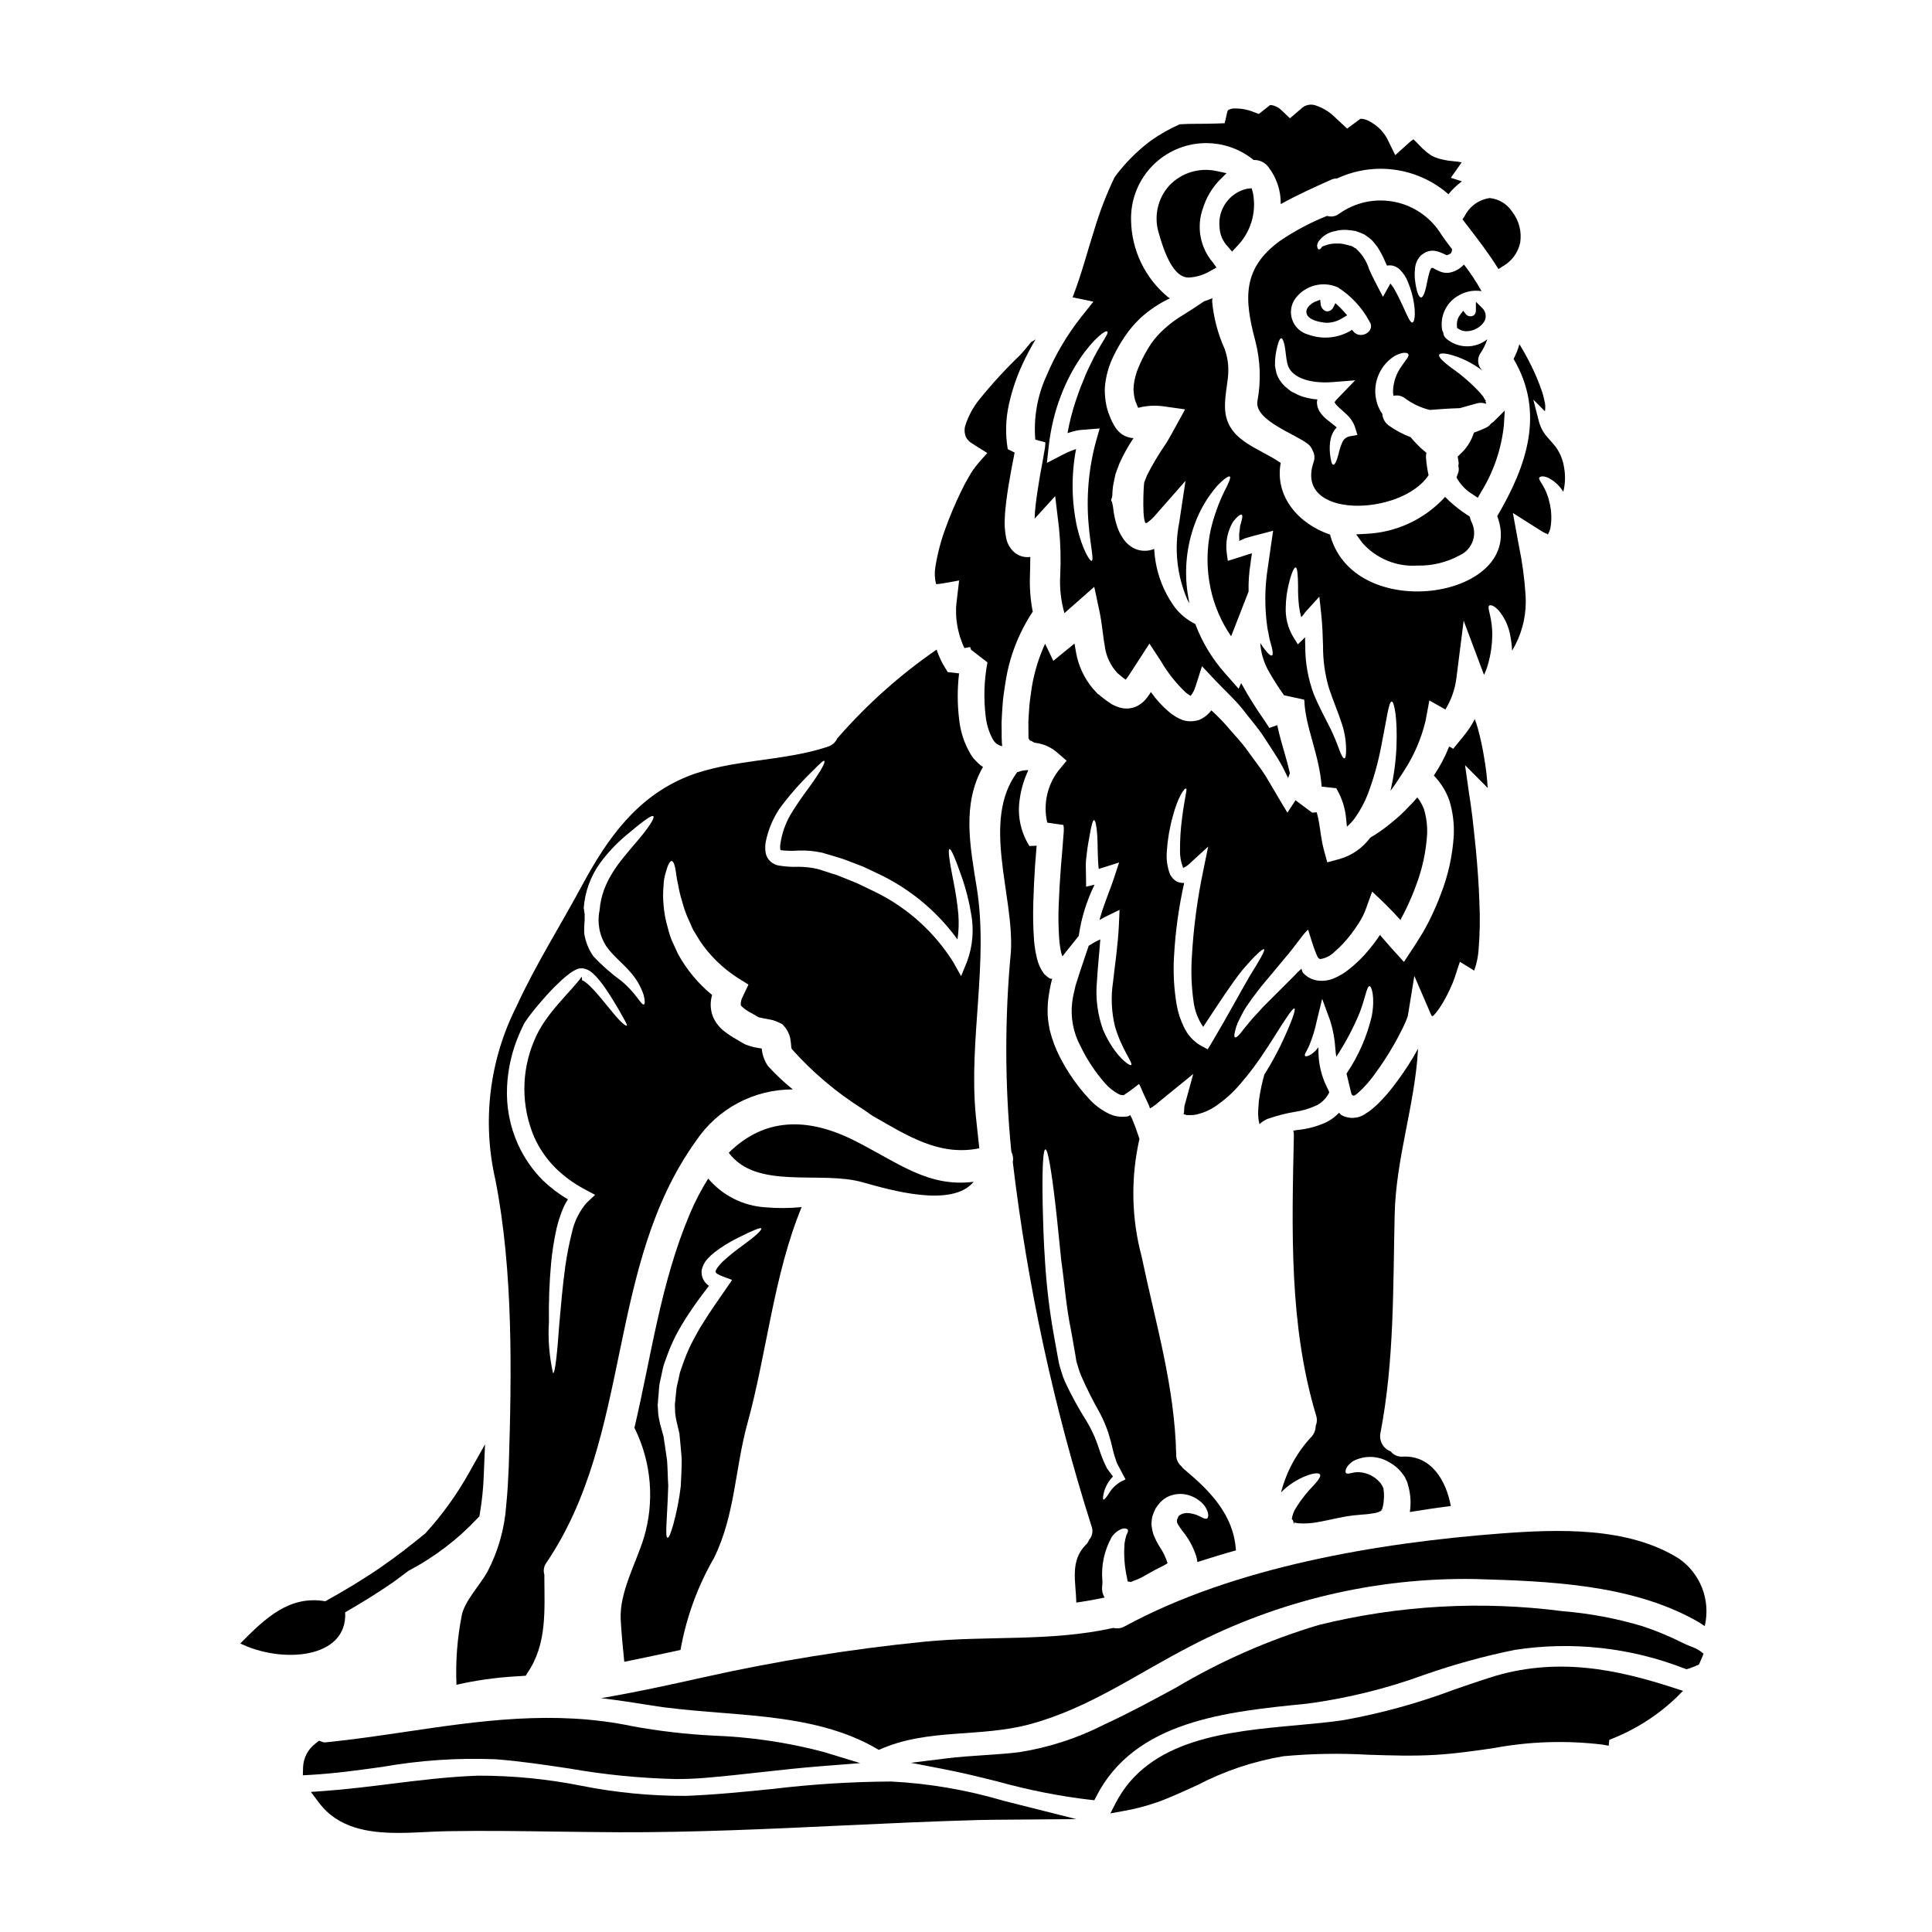
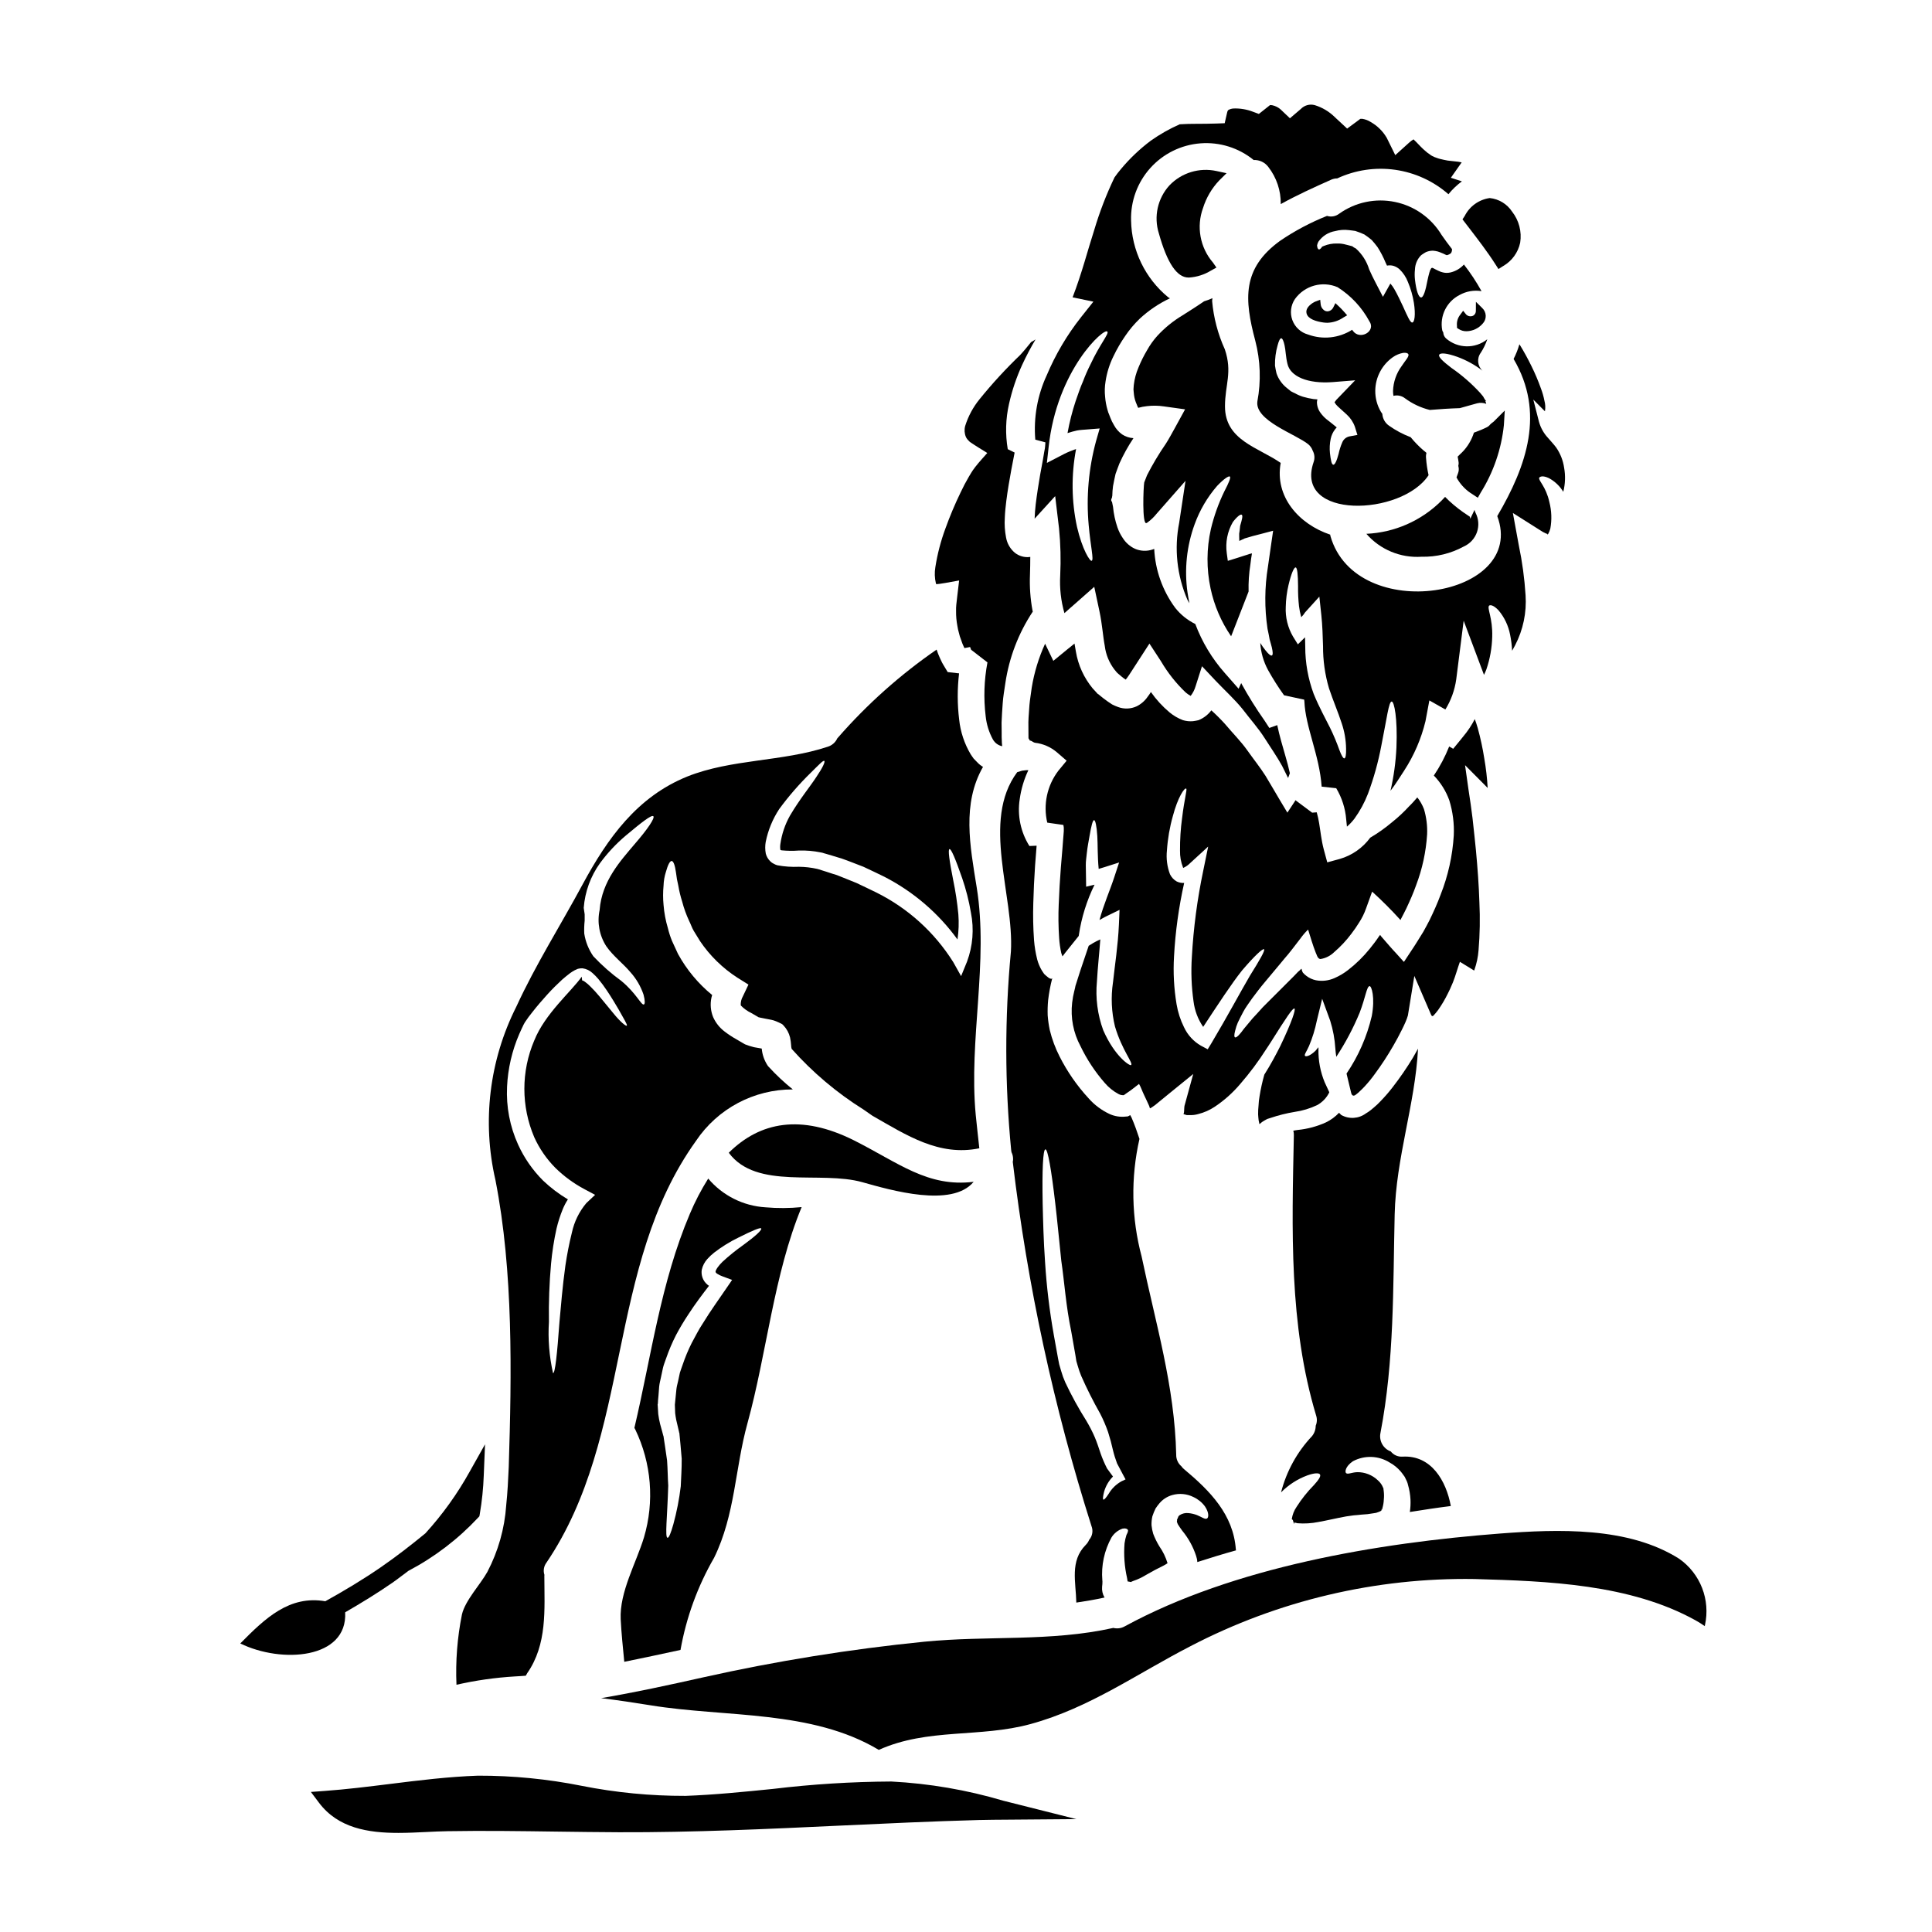
<svg xmlns="http://www.w3.org/2000/svg" fill="#000000" width="800px" height="800px" version="1.1" viewBox="144 144 512 512">
  <g>
-     <path d="m475.7 193.89-1.254 0.137c-4.656 1.066-7.773 5.449-7.254 10.199 0.074 1.941 0.875 3.785 2.242 5.168l1.07 1.277 1.137-1.219c3.781-3.742 5.43-9.129 4.394-14.344z" />
    <path d="m536.41 274.54c3.375-5.406 5.473-11.512 6.133-17.852l0.238-3.894-2.754 2.754v0.004c-0.203 0.211-0.43 0.395-0.68 0.551l-0.438 0.395h0.004c-0.238 0.312-0.547 0.566-0.902 0.734-0.895 0.445-1.816 0.84-2.758 1.184l-0.645 0.238-0.227 0.648c-0.727 1.969-1.926 3.723-3.492 5.117l-0.594 0.59 0.148 0.809c0.051 0.242 0.086 0.488 0.109 0.734 0.02 0.211 0.008 0.422-0.035 0.629l-0.051 0.277 0.059 0.277v-0.004c0.125 0.57 0.074 1.164-0.141 1.707l-0.395 1.078 0.328 0.578c0.992 1.617 2.359 2.965 3.988 3.938l1.332 0.883z" />
    <path d="m453.92 193.12c-3.144 3.441-4.215 8.301-2.805 12.746 2.207 7.871 4.777 11.688 7.871 11.688h0.148v-0.004c2.059-0.137 4.055-0.773 5.809-1.855l1.422-0.789-0.926-1.336v0.004c-1.688-1.961-2.816-4.34-3.277-6.887-0.461-2.543-0.23-5.168 0.664-7.594 0.855-2.719 2.316-5.207 4.281-7.273l1.945-1.922-2.672-0.574h-0.004c-4.531-0.988-9.25 0.449-12.457 3.797z" />
-     <path d="m533.65 281.47-0.133-0.543-0.465-0.316v0.004c-1.781-1.148-3.461-2.445-5.019-3.883l-1.07-1.051-1.035 1.086c-5.297 5.262-12.367 8.363-19.828 8.699l-2.711 0.148 1.602 2.195c3.66 4.199 9.074 6.445 14.629 6.074 3.91 0.094 7.777-0.844 11.211-2.723 1.629-0.73 2.887-2.106 3.473-3.793 0.586-1.688 0.449-3.543-0.379-5.125-0.113-0.25-0.203-0.508-0.273-0.773z" />
+     <path d="m533.65 281.47-0.133-0.543-0.465-0.316v0.004c-1.781-1.148-3.461-2.445-5.019-3.883l-1.07-1.051-1.035 1.086c-5.297 5.262-12.367 8.363-19.828 8.699c3.66 4.199 9.074 6.445 14.629 6.074 3.91 0.094 7.777-0.844 11.211-2.723 1.629-0.73 2.887-2.106 3.473-3.793 0.586-1.688 0.449-3.543-0.379-5.125-0.113-0.25-0.203-0.508-0.273-0.773z" />
    <path d="m498.86 225.24-0.969-0.902-0.582 1.18v0.004c-0.254 0.496-0.723 0.852-1.266 0.965-0.473 0.09-0.957-0.055-1.297-0.395-0.418-0.355-0.684-0.852-0.746-1.398l-0.137-1.254-1.18 0.441h-0.004c-0.301 0.117-0.586 0.266-0.855 0.445-1.27 0.867-1.805 1.777-1.574 2.719 0.355 1.523 2.606 2.156 4.434 2.418 0.359 0.047 0.719 0.074 1.082 0.078 1.508-0.051 2.969-0.527 4.215-1.379l1.031-0.602-0.789-0.898c-0.477-0.52-0.922-1.027-1.363-1.422z" />
    <path d="m540.32 214.07 0.789 1.227 1.238-0.789v0.004c2.316-1.332 3.961-3.586 4.516-6.195 0.461-2.926-0.316-5.91-2.144-8.234-1.332-2.031-3.508-3.352-5.926-3.598-2.859 0.402-5.34 2.18-6.637 4.762l-0.582 0.879 1.625 2.113c2.453 3.195 4.988 6.484 7.121 9.832z" />
    <path d="m520.5 211.74 0.309-0.25 0.367-0.246 0.309-0.195 0.336-0.195-0.008-0.008c0.297-0.133 0.605-0.234 0.922-0.305 0.324-0.062 0.648-0.102 0.977-0.109l0.695 0.082c0.406 0.062 0.805 0.176 1.184 0.332 0.363 0.141 0.668 0.25 0.895 0.363 0.223 0.109 0.504 0.25 0.641 0.309 0.137 0.055 0.25 0.086 0.281 0.113h-0.004c0.422-0.086 0.816-0.277 1.137-0.562 0.195-0.316 0.281-0.688 0.254-1.059-0.98-1.285-1.93-2.516-2.754-3.742-2.719-4.508-7.188-7.676-12.34-8.742-5.148-1.07-10.512 0.055-14.797 3.106-0.918 0.715-2.125 0.934-3.234 0.586-4.379 1.742-8.555 3.961-12.449 6.613-10.082 7.312-9.492 15.465-6.562 26.461 1.371 5.254 1.559 10.742 0.559 16.078-0.723 5.117 10.16 8.66 13.48 11.363 0.539 0.449 0.949 1.039 1.18 1.699 0.52 0.945 0.602 2.066 0.227 3.074-5.191 15.211 23.281 14.32 30.48 3.434-0.332-1.488-0.555-3-0.668-4.523-0.051-0.465-0.016-0.938 0.105-1.395-0.219-0.211-0.453-0.406-0.699-0.586-1.266-1.082-2.434-2.277-3.484-3.57-2.027-0.77-3.953-1.789-5.723-3.043-1.051-0.719-1.707-1.879-1.789-3.148-0.137-0.164-0.258-0.34-0.363-0.527-1.004-1.695-1.527-3.637-1.504-5.613 0.035-3.535 1.77-6.836 4.66-8.875 0.82-0.578 1.762-0.969 2.754-1.145 0.699-0.055 1.145 0.027 1.316 0.309 0.418 0.559-0.84 1.785-1.785 3.266h-0.004c-1.375 1.898-2.152 4.16-2.234 6.504-0.004 0.438 0.031 0.879 0.113 1.312 1.059-0.266 2.18-0.027 3.043 0.641 1.969 1.461 4.207 2.512 6.586 3.098 2.652-0.223 5.305-0.395 7.957-0.477 1.535-0.395 3.043-0.895 4.578-1.281 0.805-0.211 1.652-0.16 2.426 0.141l-0.195-0.645-0.027-0.082v-0.027l0.117-0.008c0.043 0.023 0.094 0.035 0.145 0.027l-0.027-0.027h-0.027l-0.195-0.168-0.004-0.004c-0.223-0.332-0.426-0.676-0.613-1.031l-0.84-1.004v0.004c-2.273-2.461-4.809-4.66-7.562-6.562-2.148-1.645-3.543-2.902-3.234-3.488 0.309-0.586 2.035-0.422 4.797 0.559 2.406 0.879 4.66 2.121 6.691 3.684-1.359-1.234-1.566-3.297-0.473-4.773 0.723-1.113 1.305-2.312 1.73-3.574-3.219 2.586-7.832 2.492-10.941-0.223-0.445-0.406-0.707-0.973-0.73-1.574-0.121-0.184-0.215-0.379-0.277-0.59-0.711-3.793 1.164-7.598 4.606-9.348 1.766-0.984 3.812-1.34 5.809-1.008-1.367-2.473-2.926-4.832-4.664-7.059-0.941 1.039-2.176 1.77-3.543 2.094l-0.137 0.027c-0.617 0.133-1.258 0.125-1.871-0.027-0.41-0.09-0.805-0.23-1.18-0.418-0.277-0.113-0.547-0.246-0.812-0.395-0.219-0.137-0.418-0.219-0.527-0.281l-0.223-0.098h-0.062l-0.059-0.055v-0.004c-0.078 0.059-0.164 0.105-0.254 0.141-0.215 0.336-0.375 0.703-0.473 1.09-0.195 0.668-0.363 1.395-0.504 2.066-0.5 2.707-1.086 4.688-1.758 4.578-0.613-0.086-1.227-1.703-1.574-4.746v-0.004c-0.098-0.871-0.098-1.75 0-2.625 0.039-1.379 0.582-2.699 1.527-3.707zm-18.84 47.902h-0.004c-0.895 0.172-1.641 0.793-1.965 1.645-0.414 0.961-0.734 1.965-0.949 2.988-0.477 1.844-1.008 2.961-1.426 2.879s-0.641-1.117-0.867-3.07c-0.129-1.27-0.062-2.551 0.199-3.801 0.195-0.926 0.598-1.793 1.18-2.539 0.137-0.141 0.281-0.309 0.418-0.477-0.695-0.613-1.672-1.34-2.789-2.231h-0.004c-0.551-0.473-1.047-1.008-1.477-1.594-0.633-0.836-0.973-1.855-0.977-2.902 0.016-0.234 0.062-0.469 0.137-0.695l-1.031-0.086c-0.945-0.141-1.875-0.344-2.789-0.613-0.742-0.23-1.453-0.539-2.125-0.922l-0.477-0.219-0.223-0.113-0.109-0.055-0.027-0.027-0.25-0.109-0.004-0.027h-0.027l-0.055-0.055-0.977-0.789c-0.656-0.512-1.23-1.125-1.703-1.812-0.457-0.641-0.812-1.348-1.059-2.094-0.195-0.727-0.281-1.426-0.395-2.039-0.039-1.824 0.199-3.641 0.699-5.391 0.309-1.18 0.641-1.844 0.949-1.844s0.641 0.672 0.895 1.902c0.281 1.18 0.309 3.07 0.75 4.828 0.723 3.379 5.359 5.383 11.977 4.883l5.973-0.477-4.438 4.606-0.031 0.027 0.004 0.004c-0.383 0.352-0.719 0.75-1.004 1.18 0.223 0.41 0.516 0.781 0.863 1.094 0.812 0.75 1.574 1.449 2.363 2.148 0.984 0.891 1.734 2.012 2.176 3.266l0.668 2.148zm0.867-27.969h-0.004c-0.051-0.102-0.113-0.195-0.184-0.281-3.492 2.223-7.816 2.688-11.699 1.258-1.918-0.527-3.461-1.949-4.148-3.816-0.688-1.863-0.43-3.949 0.688-5.594 2.566-3.566 7.269-4.867 11.305-3.125 3.527 2.238 6.422 5.34 8.406 9.016 1.859 2.652-2.496 5.137-4.367 2.543zm15.715-2.203c-0.531 0-1.227-1.594-2.457-4.328-0.641-1.34-1.371-2.957-2.289-4.551l-0.004-0.004c-0.293-0.516-0.641-1-1.031-1.445l-1.969 3.516-1.969-3.793c-0.586-1.145-1.18-2.316-1.676-3.465v-0.004c-0.652-2.137-1.875-4.059-3.539-5.551-0.344-0.148-0.664-0.348-0.949-0.59-0.559-0.137-1.09-0.281-1.621-0.418v0.004c-0.797-0.234-1.629-0.34-2.457-0.309-1.176-0.027-2.344 0.191-3.434 0.641-0.164 0.051-0.324 0.117-0.477 0.195-0.086 0.164-0.199 0.316-0.332 0.445-0.219 0.223-0.418 0.336-0.559 0.281-0.141-0.055-0.277-0.223-0.363-0.531-0.027-0.137-0.055-0.336-0.082-0.531 0.066-0.332 0.18-0.648 0.332-0.949 1.043-1.516 2.656-2.543 4.469-2.844 1.191-0.324 2.434-0.41 3.656-0.254 0.531 0.082 1.086 0.109 1.699 0.223v0.004c0.805 0.262 1.594 0.566 2.363 0.918 0.688 0.453 1.344 0.945 1.969 1.48 0.527 0.586 1.059 1.227 1.535 1.871 0.816 1.273 1.516 2.617 2.094 4.019 0.137 0.309 0.281 0.586 0.418 0.895v-0.004c0.621-0.129 1.266-0.094 1.867 0.113 0.523 0.188 1.008 0.473 1.426 0.836 0.996 0.953 1.77 2.117 2.258 3.406 0.742 1.766 1.27 3.617 1.574 5.508 0.492 3.148 0.176 5.215-0.457 5.215z" />
    <path d="m528.48 543.11c-1.227-6.691-5.164-13.484-12.73-13.09l0.004-0.004c-1.227 0.113-2.426-0.402-3.184-1.367-1.996-0.727-3.16-2.805-2.738-4.887 3.684-19.148 3.32-38.461 3.769-57.891 0.336-15.047 5.414-29.168 6.195-43.965-0.445 0.789-0.895 1.617-1.34 2.363h0.004c-1.664 2.754-3.492 5.41-5.473 7.953-0.965 1.25-2 2.441-3.102 3.574-0.543 0.582-1.117 1.133-1.727 1.645-0.309 0.281-0.613 0.531-0.949 0.789-0.387 0.305-0.797 0.586-1.227 0.832-1.906 1.418-4.465 1.582-6.535 0.422-0.207-0.18-0.406-0.379-0.586-0.586-0.992 1.047-2.164 1.906-3.461 2.539-2.363 1.074-4.891 1.754-7.477 2.012-0.418 0.055-0.789 0.109-1.18 0.195 0.109 0.398 0.156 0.812 0.141 1.227-0.504 24.867-1.344 50.16 5.902 74.25 0.293 0.887 0.254 1.848-0.109 2.707-0.004 1.004-0.348 1.977-0.977 2.758-3.957 4.191-6.781 9.32-8.207 14.906 1.957-1.984 4.324-3.516 6.938-4.488 1.93-0.695 3.148-0.695 3.383-0.25 0.281 0.504-0.395 1.453-1.648 2.852l-0.004-0.004c-1.715 1.742-3.238 3.66-4.551 5.723-0.676 0.98-1.117 2.109-1.281 3.289l0.168 0.086 0.137 0.191 0.223 0.754 0.055 0.164 0.004 0.008c0.027-0.004 0.051-0.027 0.055-0.055 0.027-0.031 0.047-0.07 0.055-0.113 0-0.082-0.137-0.168-0.027-0.168s0.395 0.086 0.867 0.195c1.844 0.145 3.695 0.031 5.508-0.332 2.262-0.395 4.469-0.949 7.367-1.48l1.969-0.281c0.695-0.055 1.398-0.109 2.094-0.195 1.078-0.043 2.152-0.164 3.211-0.363l0.672-0.109 0.473-0.168c0.234-0.066 0.457-0.16 0.668-0.281 0.141-0.027 0.113-0.082 0.168-0.109h0.004c0-0.031 0.023-0.055 0.055-0.055h0.027l0.027-0.027 0.027-0.395v-0.395s0.027 0.363 0.027 0.641l0.141-0.223c0.082-0.219 0-0.164 0.055-0.277v0.004c0.211-0.73 0.332-1.48 0.363-2.238 0.078-0.758 0.07-1.527-0.027-2.285 0-0.133-0.02-0.266-0.055-0.395 0-0.027-0.027-0.219 0-0.219l-0.281-0.613-0.137-0.281c-0.293-0.492-0.66-0.934-1.09-1.316-1.465-1.395-3.418-2.168-5.445-2.148-1.48 0.055-2.457 0.641-2.93 0.281-0.395-0.25-0.309-1.758 1.781-3.18h0.004c3.098-1.648 6.844-1.5 9.801 0.391 1.07 0.59 2.023 1.367 2.82 2.293 0.223 0.277 0.531 0.641 0.668 0.863l0.422 0.586c0.277 0.531 0.363 0.754 0.555 1.145 0.148 0.332 0.262 0.68 0.332 1.035 0.363 1.254 0.578 2.547 0.648 3.848 0.051 1.102-0.008 2.207-0.172 3.297 3.633-0.578 7.262-1.137 10.863-1.582z" />
    <path d="m538.22 352.79h0.027c-0.145-2.602-0.445-5.191-0.891-7.758-0.426-2.719-1.004-5.414-1.734-8.066-0.223-0.789-0.5-1.617-0.789-2.402h0.004c-0.832 1.625-1.844 3.152-3.016 4.551l-0.812 1.008-1.898 2.312-1.062-0.613c-1.074 2.707-2.441 5.289-4.066 7.707 1.824 1.875 3.223 4.121 4.102 6.586 0.922 2.996 1.324 6.133 1.18 9.27-0.328 5.387-1.504 10.691-3.488 15.715-0.867 2.344-1.871 4.551-2.906 6.691-0.527 1.086-1.113 2.062-1.672 3.125-1.117 1.785-2.203 3.602-3.348 5.273-0.559 0.867-1.117 1.703-1.676 2.543l-0.109 0.164c-0.027 0-0.082-0.082-0.141-0.109l-0.246-0.281-0.504-0.559-1.004-1.117c-1.344-1.422-2.754-3.07-4.078-4.606l-0.004 0.004c-0.086-0.098-0.16-0.199-0.227-0.309-0.027-0.027-0.109-0.219-0.137-0.137-0.027 0.082-0.137 0.164-0.223 0.281-0.75 1.141-1.645 2.312-2.512 3.379v-0.004c-1.691 2.098-3.621 3.988-5.75 5.637-1.098 0.855-2.301 1.566-3.574 2.121-1.539 0.695-3.254 0.898-4.914 0.586-0.91-0.188-1.77-0.578-2.512-1.141-0.348-0.254-0.664-0.543-0.949-0.867l-0.082-0.141c-0.117-0.23-0.203-0.473-0.25-0.727 0-0.309-0.141-0.113-0.25-0.027l-0.336 0.336-0.395 0.336c-0.395 0.418-0.789 0.84-1.18 1.227l-4.523 4.523c-1.398 1.34-2.516 2.566-3.629 3.629-1.008 1.113-1.902 2.121-2.707 2.961-0.727 0.895-1.371 1.672-1.93 2.312-0.559 0.641-0.895 1.199-1.281 1.621-0.695 0.863-1.18 1.18-1.422 1.086-0.238-0.094-0.281-0.641 0.027-1.785 0.172-0.727 0.402-1.438 0.695-2.121 0.363-0.789 0.867-1.758 1.453-2.875 0.586-1.113 1.422-2.207 2.344-3.543 0.953-1.254 2.012-2.707 3.266-4.188 1.254-1.48 2.598-3.125 4.106-4.914 0.387-0.445 0.781-0.918 1.18-1.426 0.672-0.75 1.371-1.617 2.066-2.512 0.695-0.895 1.398-1.816 2.121-2.754v0.004c0.621-0.883 1.324-1.703 2.094-2.457 0.559 1.785 1.281 4.269 2.066 6.227 0.223 0.418 0.363 1.059 0.668 1.312 0.082 0.055 0.141 0.164 0.195 0.164h0.004c0.102 0.059 0.215 0.098 0.332 0.113 1.383-0.215 2.664-0.859 3.66-1.844 1.676-1.438 3.191-3.059 4.519-4.828 0.738-0.961 1.43-1.957 2.066-2.988 0.746-1.141 1.355-2.367 1.816-3.656 0.555-1.508 1.086-3.016 1.645-4.551 2.609 2.359 5.098 4.848 7.453 7.457 0.027-0.031 0.109 0.109 0.137-0.059l0.055-0.164c0.449-0.867 0.977-1.844 1.426-2.789 0.922-1.969 1.816-3.965 2.566-6.086v-0.004c1.656-4.34 2.644-8.902 2.934-13.539 0.098-2.262-0.188-4.523-0.836-6.691-0.43-1.113-1.023-2.16-1.762-3.098-0.723 0.84-1.422 1.645-2.176 2.363-1.402 1.531-2.926 2.949-4.551 4.242-1.797 1.52-3.723 2.879-5.75 4.074-2 2.723-4.844 4.707-8.094 5.641l-3.293 0.895-0.922-3.41c-0.668-2.539-0.867-4.828-1.227-6.949v-0.004c-0.156-0.977-0.371-1.945-0.641-2.898l-1.035 0.082c-0.137 0-0.164 0-0.164 0.027h-0.004c-0.016 0-0.027-0.012-0.027-0.027l-4.414-3.293c-0.055 0.086-0.109 0.195-0.164 0.309l-1.969 2.988-2.008-3.348c-1.18-2.039-2.461-4.156-3.797-6.418-1.398-2.203-3.148-4.379-4.828-6.754-1.68-2.375-3.82-4.496-5.832-6.894v-0.008c-1.168-1.289-2.394-2.519-3.688-3.688-0.867 1.156-2.035 2.055-3.375 2.602-0.488 0.117-0.98 0.211-1.48 0.273-0.902 0.082-1.812-0.012-2.68-0.273-1.289-0.488-2.484-1.188-3.543-2.066-1.875-1.574-3.535-3.387-4.941-5.391-0.258 0.438-0.547 0.855-0.863 1.258-0.742 1.086-1.75 1.961-2.93 2.539-1.531 0.699-3.273 0.77-4.856 0.195-0.555-0.199-1.098-0.434-1.621-0.699l-1.18-0.789c-0.75-0.527-1.508-1.113-2.008-1.535l-0.422-0.363-0.098-0.027c-0.309-0.25-0.164-0.141-0.25-0.223l-0.25-0.281-0.949-1.031c-2.32-2.805-3.856-6.172-4.453-9.762-0.141-0.727-0.25-1.426-0.363-2.121-0.645 0.5-1.258 1.031-1.902 1.535l-3.711 3.043-2.066-4.297c-0.027-0.086-0.082-0.168-0.109-0.25v-0.004c-1.695 3.695-2.887 7.602-3.543 11.613-0.191 1.574-0.473 3.07-0.613 4.633-0.082 1.574-0.25 3.016-0.281 4.578 0 1.48 0 2.707 0.027 4.188l0.027 0.137h0.031l0.309 0.531c0.473 0 0.863 0.504 1.395 0.586 2.109 0.25 4.102 1.113 5.723 2.484l2.625 2.262-2.234 2.707v0.004c-2.957 3.91-4.019 8.93-2.902 13.703l4.269 0.613h0.004c0.047 0.23 0.086 0.465 0.109 0.699 0.016 0.168 0.016 0.336 0 0.504v0.445l-0.055 0.727-0.109 1.34-0.195 2.566c-0.141 1.676-0.281 3.348-0.418 5-0.25 3.293-0.449 6.531-0.559 9.66l-0.004-0.004c-0.133 3.016-0.098 6.039 0.109 9.051 0.086 1.324 0.273 2.641 0.559 3.938 0.109 0.363 0.223 0.641 0.309 0.891l0.195-0.219 0.555-0.727 2.234-2.789 1.34-1.672 0.027-0.223 0.004-0.008c0.691-4.637 2.094-9.137 4.16-13.344l-2.231 0.531-0.027-2.039c-0.031-1.254-0.031-2.43-0.059-3.574-0.027-1.145 0.168-2.121 0.25-3.098 0.195-1.969 0.531-3.461 0.754-4.801 0.445-2.621 0.836-4.129 1.18-4.129 0.348 0 0.695 1.508 0.863 4.215 0.141 2.231 0.031 5.301 0.367 8.707 0.555-0.164 1.059-0.336 1.645-0.5l3.766-1.199-1.254 3.816c-1.18 3.629-2.875 7.394-3.938 11.414 0.613-0.281 0.895-0.531 1.371-0.754l3.938-1.926-0.168 3.91c-0.25 5.582-1.086 10.801-1.574 15.352l-0.004-0.004c-0.57 3.879-0.391 7.832 0.531 11.645 1.871 6.332 4.941 9.77 4.269 10.234-0.281 0.309-4.269-2.176-7.367-9.211-1.527-4.152-2.098-8.59-1.676-12.992 0.195-3.574 0.613-7.285 0.895-11.109v0.004c-0.676 0.297-1.332 0.633-1.969 1.004l-1.113 0.695c-0.73 2.176-1.453 4.324-2.176 6.445-0.367 1.145-0.727 2.289-1.09 3.41l-0.25 0.789-0.082 0.422-0.195 0.836-0.008-0.004c-0.266 1.047-0.465 2.113-0.586 3.184-0.457 3.973 0.316 7.984 2.207 11.504 1.691 3.519 3.852 6.797 6.422 9.742 1.023 1.203 2.266 2.203 3.656 2.953 0.387 0.207 0.816 0.312 1.254 0.309 0.082-0.027 0 0.086 0.223-0.055l0.586-0.418 1.141-0.789c0.754-0.555 1.48-1.141 2.234-1.727 0.445 0.723 0.867 1.969 1.312 2.875 0.445 0.906 0.867 1.871 1.312 2.816 0.109 0.246 0.191 0.496 0.254 0.758 0.141 0.055 0.395-0.195 0.613-0.309 0.254-0.152 0.496-0.32 0.73-0.504 1.312-1.086 2.594-2.121 3.848-3.148l6.297-5.117-2.203 8.039c-0.102 0.277-0.156 0.57-0.168 0.863l-0.055 1.035h-0.004c0 0.172-0.027 0.34-0.082 0.5-0.195 0.281 0.164 0.223 0.309 0.309l0.473 0.141h0.727c0.793 0.043 1.586-0.051 2.344-0.277 1.551-0.387 3.027-1.039 4.356-1.926 2.535-1.691 4.816-3.731 6.781-6.059 2.516-2.898 4.809-5.977 6.871-9.215 0.191-0.309 0.363-0.559 0.5-0.75 0.309-0.449 0.586-0.922 0.867-1.344 3.883-6.168 5.668-8.902 6.113-8.66 0.363 0.195-0.559 3.266-3.766 9.965-1.09 2.148-2.43 4.723-4.215 7.539h-0.004c-0.531 1.871-0.953 3.773-1.258 5.691-0.152 0.82-0.246 1.652-0.277 2.484-0.086 0.785-0.121 1.574-0.113 2.363 0.055 0.504 0.055 1.145 0.137 1.574l0.137 0.645c0.031 0.191 0.031 0.555 0.309 0.191h0.004c0.285-0.27 0.605-0.504 0.949-0.695 0.191-0.125 0.387-0.234 0.59-0.336l0.336-0.168 0.789-0.25h-0.004c2.109-0.719 4.277-1.258 6.477-1.621 2.047-0.293 4.039-0.898 5.906-1.785 1.41-0.77 2.543-1.957 3.238-3.406l-1.227-2.652c-1.141-2.758-1.703-5.723-1.652-8.707v-0.586c-0.281 0.336-0.531 0.668-0.789 0.949-1.539 1.48-2.543 1.574-2.754 1.367-0.336-0.281 0.449-1.254 1.035-2.621h0.004c0.906-2.16 1.598-4.398 2.066-6.691l1.422-5.836 2.148 5.863h-0.004c0.738 2.356 1.188 4.793 1.344 7.258 0.055 0.75 0.137 1.508 0.25 2.258h0.004c2.43-3.691 4.504-7.609 6.195-11.695 1.574-4.129 1.871-6.977 2.625-7.035 0.527-0.082 1.508 3.016 0.586 7.926-1.273 5.449-3.543 10.617-6.691 15.246l1.113 4.633c0.195 0.867 0.25 0.922 0.504 1.145 0.281 0.164 0.559 0.027 0.812-0.168l0.473-0.363h-0.004c0.23-0.18 0.445-0.375 0.645-0.586 0.449-0.395 0.895-0.867 1.344-1.34h-0.004c0.93-1.008 1.797-2.07 2.594-3.184 1.785-2.406 3.422-4.914 4.914-7.508 0.789-1.34 1.535-2.754 2.234-4.156 0.363-0.699 0.695-1.426 1.004-2.121v-0.004c0.254-0.57 0.469-1.156 0.641-1.758l1.703-10.469 4.301 9.965c0.078 0.215 0.18 0.422 0.309 0.613 0.066 0.059 0.164 0.082 0.25 0.055 0.082-0.027 0.16-0.074 0.223-0.137 0.441-0.469 0.852-0.961 1.23-1.48 0.957-1.363 1.805-2.801 2.539-4.297l0.586-1.199 0.789-1.816c0.672-1.672 1.258-3.824 1.848-5.445l3.098 1.898 0.395 0.25 0.281 0.168 0.082-0.195-0.008 0.004c0.594-1.676 0.961-3.422 1.094-5.191 0.355-4.234 0.43-8.488 0.223-12.73-0.141-4.469-0.477-9.055-0.922-13.816-0.113-1.18-0.223-2.363-0.367-3.574-0.164-1.617-0.363-3.211-0.527-4.856-0.281-2.43-0.672-4.969-1.062-7.539-0.309-2.148-0.613-4.324-0.922-6.531l4.914 4.941zm-73.16 67.637-1.004 1.645-1.785-0.949-0.004 0.004c-1.969-1.137-3.539-2.852-4.496-4.914-0.949-1.91-1.613-3.953-1.965-6.059-0.703-4.203-0.93-8.473-0.676-12.727 0.355-6.539 1.254-13.039 2.684-19.43-0.68 0.031-1.355-0.102-1.969-0.395-0.777-0.445-1.402-1.117-1.789-1.922-0.758-2.008-1.035-4.164-0.809-6.301 0.203-3.086 0.73-6.148 1.574-9.125 1.285-4.914 3.098-7.621 3.543-7.258 0.281 0.25-0.504 2.789-1.09 7.734h-0.004c-0.395 2.883-0.578 5.793-0.555 8.703-0.031 1.52 0.234 3.027 0.789 4.441 0.027 0.082 0.055 0.109 0.055 0.137 0.035-0.023 0.074-0.043 0.113-0.055 0.66-0.305 1.254-0.73 1.758-1.254l4.746-4.352-1.312 6.418c-1.582 7.539-2.59 15.191-3.016 22.887-0.25 3.906-0.102 7.824 0.445 11.699 0.297 2.434 1.176 4.758 2.559 6.781 4.019-6.086 7.477-11.414 10.328-14.988 3.32-3.883 5.473-5.863 5.805-5.586 0.336 0.281-1.117 2.816-3.742 7.008-2.512 4.289-5.805 10.488-10.184 17.855z" />
    <path d="m402.03 457.19c-12.203 1.508-19.871-5.027-31.793-11.02-13.93-6.949-24.797-4.914-33.105 3.32 7.367 9.961 24.285 4.66 35.426 7.812 7.477 2.094 23.723 6.856 29.473-0.113z" />
    <path d="m546.65 235.25c-0.379 1.34-0.895 2.637-1.531 3.875 8.348 14.168 3.543 28.25-4.328 41.648 8.07 21.609-37.43 29.004-44.215 5.277-0.027-0.113-0.027-0.223-0.059-0.363-8.316-2.793-14.766-10.082-13.117-19.012-6-4.16-14.766-5.977-14.766-14.988 0-5.777 2.035-8.988-0.055-15.156h-0.004c-1.828-4.031-2.961-8.344-3.348-12.758 0.027-0.25 0.055-0.477 0.082-0.754-0.727 0.328-1.473 0.609-2.234 0.84-1.754 1.227-3.684 2.43-5.691 3.711-2.481 1.484-4.734 3.316-6.691 5.441-1.043 1.164-1.949 2.438-2.707 3.801-0.867 1.457-1.625 2.977-2.266 4.551-0.645 1.492-1.07 3.07-1.254 4.688l-0.082 1.145c0.008 0.309 0.035 0.613 0.082 0.922 0.059 0.84 0.238 1.664 0.531 2.453l0.055 0.137 0.141 0.34 0.246 0.613c0.059 0.137 0.141 0.281 0.195 0.418h0.004c0.758-0.211 1.535-0.359 2.316-0.445 1.477-0.176 2.969-0.16 4.438 0.059l5.668 0.789-2.707 4.945c-0.789 1.395-1.574 2.902-2.402 4.184v-0.004c-1.836 2.66-3.496 5.441-4.965 8.32l-0.754 1.918c-0.219 1.145-0.613 11.277 0.586 10.773v-0.004c0.137-0.047 0.258-0.121 0.363-0.219 0.867-0.641 1.648-1.391 2.316-2.234l7.676-8.734-1.672 11.078c-1.363 6.875-0.605 14 2.176 20.434 0.16 0.316 0.336 0.625 0.531 0.922-0.195-0.977-0.363-1.926-0.504-2.848-0.871-6.098-0.223-12.32 1.898-18.105 1.344-3.711 3.359-7.148 5.945-10.133 1.844-1.926 3.07-2.707 3.379-2.484 0.309 0.223-0.25 1.617-1.453 3.91-1.551 3.191-2.75 6.543-3.574 9.992-1.168 5.191-1.195 10.57-0.082 15.773 0.969 4.531 2.816 8.832 5.438 12.652 0.051-0.16 0.117-0.32 0.195-0.469l4.438-11.391c-0.059-2.402 0.098-4.801 0.477-7.172 0.109-1.008 0.25-1.969 0.418-2.934h-0.004c-0.195 0.031-0.395 0.078-0.586 0.137-1.18 0.395-2.285 0.754-3.379 1.09l-2.43 0.75-0.281-2.035 0.004 0.004c-0.398-2.859 0.172-5.769 1.625-8.266 1.141-1.48 2.008-2.094 2.312-1.93 0.395 0.195 0.113 1.254-0.395 2.961-0.055 0.418-0.082 0.84-0.141 1.312v-0.004c-0.109 0.496-0.148 1.004-0.109 1.508 0.027 0.395 0.027 0.789 0.027 1.18 0.504-0.223 0.922-0.418 1.426-0.668 1.395-0.445 2.902-0.84 4.469-1.227l3.07-0.812-0.504 3.465c-0.281 1.926-0.559 3.965-0.867 6.059-0.895 5.449-0.93 11.004-0.113 16.469 0.223 1.031 0.418 1.969 0.559 2.816 0.219 0.812 0.445 1.508 0.586 2.121 0.277 1.18 0.309 1.969 0.027 2.121s-0.867-0.281-1.676-1.312v0.004c-0.508-0.625-0.973-1.281-1.391-1.969 0-0.027-0.031-0.082-0.031-0.109 0.145 2.539 0.852 5.019 2.066 7.258 1.285 2.309 2.699 4.543 4.242 6.691l5.332 1.145 0.055 0.445c0.281 6.867 3.992 14.238 4.578 22.613l3.852 0.418 0.004-0.004c1.508 2.516 2.414 5.344 2.648 8.266 0.059 0.668 0.141 1.312 0.195 1.926 0.723-0.629 1.383-1.328 1.969-2.09 1.477-2.043 2.688-4.266 3.598-6.617 1.543-4.133 2.727-8.391 3.543-12.727 1.48-7.34 1.969-11.727 2.754-11.727 0.668 0 1.574 4.414 1.254 12.203-0.18 3.852-0.707 7.684-1.574 11.445 1.281-1.617 2.402-3.488 3.656-5.387v-0.004c2.594-3.996 4.492-8.406 5.613-13.035l1.031-5.512 4.242 2.402h0.004c1.496-2.434 2.477-5.152 2.875-7.981l1.969-15.547 5.387 14.352c0.242-0.48 0.457-0.973 0.645-1.48 0.941-2.769 1.461-5.668 1.535-8.594 0.164-5.027-1.453-7.621-0.812-8.289 0.363-0.223 1.18-0.113 2.484 1.254 1.562 1.859 2.621 4.09 3.07 6.477 0.285 1.398 0.465 2.816 0.531 4.242 0.25-0.477 0.531-0.977 0.812-1.48h-0.004c2.113-4.074 3.066-8.648 2.758-13.23-0.281-4.438-0.875-8.852-1.789-13.203l-1.574-8.598 7.231 4.578c0.492 0.344 1.02 0.633 1.574 0.867 0.395 0.137 0.445 0.109 0.336 0.219-0.109 0.109 0 0.168 0.223-0.137 0.242-0.434 0.43-0.891 0.555-1.371 0.43-2.332 0.344-4.734-0.246-7.031-0.922-4.184-2.879-5.582-2.707-6.445 0.191-0.336 0.949-0.668 2.512 0.055v-0.004c1.602 0.844 2.941 2.109 3.879 3.656 0.527-2.09 0.602-4.269 0.219-6.391-0.277-1.914-0.996-3.734-2.09-5.328-0.559-0.754-1.316-1.574-2.207-2.598-1.109-1.199-1.918-2.644-2.359-4.219l-1.508-5.902 3.07 3.098c0-0.055 0-0.082 0.027-0.109 0.137-0.887 0.09-1.789-0.145-2.652-0.211-1.105-0.52-2.188-0.918-3.242-0.742-2.086-1.609-4.129-2.594-6.109-0.949-1.926-1.93-3.711-2.906-5.301v-0.004c-0.062-0.117-0.141-0.227-0.227-0.328zm-46.387 109.73c-0.309 0.027-0.789-0.812-1.316-2.234-0.715-2.016-1.543-3.984-2.484-5.906-1.254-2.539-2.816-5.273-4.328-8.961-1.48-4.004-2.238-8.238-2.231-12.504-0.027-0.867-0.027-1.672-0.055-2.484l-1.902 1.871-1.281-2.066h-0.004c-1.387-2.383-2.059-5.117-1.922-7.875 0.039-1.934 0.281-3.863 0.723-5.75 0.723-3.07 1.453-4.746 1.898-4.691s0.613 1.898 0.641 4.973c-0.031 1.77 0.055 3.539 0.25 5.301 0.121 0.98 0.316 1.953 0.59 2.906l0.559-0.617v-0.004c0.145-0.23 0.305-0.453 0.477-0.668l3.766-4.156 0.531 4.969c0.281 2.652 0.363 5.414 0.445 8.152-0.023 3.777 0.508 7.539 1.574 11.164 1.09 3.262 2.488 6.531 3.348 9.211 0.754 2.191 1.152 4.492 1.184 6.809 0.039 1.613-0.129 2.508-0.461 2.562z" />
    <path d="m455.96 547.52c0.082 0.141 0.148 0.293 0.195 0.449 0.281 0.418 0.613 0.977 1.18 1.727h0.004c1.609 1.953 2.84 4.188 3.629 6.59 0.191 0.539 0.305 1.105 0.332 1.676 3.406-1.09 6.809-2.148 10.27-3.102-0.02-0.062-0.039-0.125-0.055-0.191-0.641-9.297-6.863-15.574-13.648-21.254-0.309-0.234-0.574-0.52-0.789-0.84-0.891-0.754-1.395-1.871-1.371-3.043-0.395-18.199-5.473-34.863-9.156-52.508l0.004 0.004c-2.731-10.199-2.93-20.91-0.586-31.207-0.586-1.785-1.281-3.769-2.094-5.641l-0.336-0.613-0.055-0.055c-0.027 0-0.027 0-0.055 0.027-0.027 0.027-0.113 0.137-0.281 0.195l-0.195 0.082-0.109 0.055c-0.027 0-0.336 0.027-0.504 0.027v0.004c-1.461 0.168-2.934-0.066-4.273-0.668-2.141-0.996-4.051-2.426-5.609-4.203-3.051-3.312-5.629-7.035-7.66-11.055-1.133-2.219-2-4.559-2.594-6.977-0.273-1.301-0.461-2.613-0.559-3.938-0.043-1.336-0.004-2.676 0.121-4.008 0.23-1.957 0.594-3.898 1.09-5.805-0.082 0.074-0.176 0.129-0.281 0.164h-0.027l-0.195-0.082c-0.164-0.082-0.137 0.055-0.613-0.336-0.363-0.273-0.707-0.574-1.031-0.891-0.195-0.281-0.395-0.586-0.586-0.867-0.555-0.934-0.98-1.938-1.258-2.988-0.418-1.668-0.699-3.367-0.836-5.082-0.234-3.273-0.301-6.559-0.195-9.84 0.082-3.266 0.246-6.59 0.473-9.965 0.141-1.672 0.25-3.348 0.395-5.078v-0.164l-1.898 0.082c-2.328-3.695-3.242-8.105-2.566-12.422 0.367-2.66 1.137-5.25 2.289-7.676h-0.559l-1.113 0.137c-0.422 0.113-0.867 0.25-1.285 0.395-9.602 12.895-0.789 32.629-1.672 47.625h-0.004c-1.648 17.48-1.621 35.074 0.078 52.547 0.027 0.168 0.055 0.367 0.082 0.531 0.312 0.633 0.457 1.336 0.422 2.039-0.027 0.195-0.055 0.363-0.082 0.531 3.887 32.762 10.871 65.078 20.859 96.523 0.488 1.23 0.254 2.629-0.613 3.629-0.211 0.516-0.523 0.98-0.922 1.371-4.242 4.269-2.594 9.84-2.484 15.27 2.484-0.363 4.996-0.789 7.477-1.34h0.004c-0.516-0.867-0.742-1.875-0.648-2.879 0.066-0.461 0.098-0.926 0.09-1.395l-0.027-0.281v0.004c-0.332-3.945 0.516-7.898 2.426-11.363 0.676-1.098 1.711-1.926 2.93-2.344 0.812-0.168 1.227 0.055 1.398 0.309 0.168 0.25-0.055 0.789-0.363 1.367v-0.004c-0.227 0.723-0.395 1.461-0.504 2.207-0.246 3.086-0.02 6.195 0.668 9.215 0.062 0.293 0.109 0.59 0.145 0.891l0.895 0.164c0.281 0.027 0.109-0.164 0.164-0.137 0.055 0.027 0.281-0.086 0.422-0.141h-0.004c1.203-0.406 2.356-0.949 3.434-1.617 1.34-0.789 3.207-1.785 4.66-2.484 0.336-0.176 0.664-0.371 0.977-0.586h0.031v-0.027c-0.477-1.586-1.203-3.086-2.152-4.441-0.652-1.062-1.203-2.184-1.645-3.348-0.223-0.738-0.371-1.492-0.445-2.258-0.027-0.797 0.047-1.59 0.219-2.363 0.238-0.727 0.527-1.438 0.867-2.121 0.32-0.477 0.664-0.934 1.035-1.371 0.879-1.027 2.047-1.777 3.348-2.148 1.891-0.543 3.91-0.352 5.664 0.531 1.195 0.555 2.234 1.398 3.016 2.457 1.199 1.785 0.977 3.07 0.504 3.238-0.531 0.25-1.312-0.395-2.598-0.922-0.734-0.281-1.504-0.461-2.285-0.531-0.805-0.09-1.613 0.098-2.293 0.531-0.223 0.137-0.473 0.5-0.445 0.586 0.082-0.141-0.168 0.336-0.309 0.723 0.082-0.027 0.027 0.281 0 0.363-0.031 0.168 0.105 0.25 0.078 0.332zm-14.738-10.969c-1.426 0.785-2.613 1.941-3.434 3.348-0.695 1.062-1.145 1.574-1.367 1.508-0.219-0.066-0.141-0.789 0.164-2.035 0.426-1.539 1.238-2.941 2.363-4.074-0.504-0.695-1.004-1.367-1.574-2.148v-0.004c-0.668-1.305-1.25-2.656-1.73-4.043-0.223-0.699-0.473-1.426-0.723-2.148-0.25-0.723-0.504-1.371-0.789-2.066v-0.004c-0.648-1.496-1.395-2.949-2.234-4.352-2.066-3.269-3.93-6.664-5.578-10.164-0.449-1.004-0.824-2.039-1.121-3.098l-0.504-1.73-0.309-1.574c-0.363-2.066-0.75-4.188-1.145-6.336h0.004c-1.121-6.309-1.883-12.676-2.289-19.066-0.418-5.902-0.531-11.164-0.641-15.602-0.168-8.82 0.082-14.32 0.723-14.375 0.641-0.055 1.574 5.414 2.598 14.168 0.527 4.383 1.004 9.633 1.617 15.383 0.84 5.723 1.227 11.973 2.625 18.645 0.363 2.148 0.75 4.269 1.113 6.336l0.25 1.574 0.363 1.258 0.004 0.004c0.254 0.91 0.559 1.801 0.922 2.676 1.504 3.414 3.184 6.75 5.023 9.992 0.816 1.578 1.516 3.211 2.098 4.887 0.25 0.84 0.504 1.648 0.723 2.457 0.195 0.727 0.363 1.453 0.531 2.18 0.293 1.238 0.668 2.461 1.117 3.656 0.555 1.059 1.086 2.035 1.535 2.902l0.723 1.344z" />
    <path d="m308.49 573.12c0.191 3.766 0.586 7.508 0.949 11.277 4.938-1.008 9.906-2.059 14.906-3.148v-0.004c1.52-8.598 4.531-16.863 8.902-24.422 5.613-11.473 5.512-23.617 8.848-35.672 5.117-18.566 6.949-39.359 14.348-57.254-3.18 0.312-6.387 0.332-9.57 0.055-5.891-0.355-11.379-3.109-15.188-7.617-1.867 2.969-3.492 6.09-4.856 9.324-7.731 18.199-10.234 37.785-14.707 56.75 0.062 0.137 0.137 0.266 0.219 0.391 4.309 8.926 5.137 19.137 2.316 28.641-2.066 6.789-6.5 14.449-6.168 21.68zm9.84-57.07 0.027-0.309 0.027-0.613 0.113-1.199c0.055-0.812 0.109-1.648 0.191-2.484 0.082-0.836 0.309-1.621 0.477-2.457s0.336-1.648 0.531-2.488c0.195-0.84 0.527-1.617 0.809-2.457h0.004c0.734-2.144 1.621-4.231 2.652-6.25 1.004-1.891 2.106-3.731 3.293-5.512 1.785-2.754 3.656-5.223 5.445-7.539v0.004c-0.18-0.105-0.352-0.227-0.504-0.367-1.102-0.957-1.641-2.406-1.426-3.852 0.234-1.07 0.746-2.062 1.48-2.875 0.555-0.617 1.16-1.188 1.812-1.699 2.008-1.547 4.168-2.887 6.449-3.992 3.688-1.844 5.75-2.707 6.004-2.43 0.336 0.363-1.508 2.062-4.773 4.438h-0.004c-1.922 1.359-3.758 2.844-5.492 4.438-0.895 0.867-1.844 2.121-1.816 2.652 0.059 0.191 0 0.109 0.34 0.445 0.504 0.328 1.047 0.594 1.617 0.789l2.43 0.895-1.508 2.203c-1.969 2.902-4.215 5.977-6.254 9.324-1.113 1.645-1.969 3.434-2.957 5.219-0.918 1.832-1.707 3.723-2.363 5.664-0.25 0.727-0.531 1.453-0.754 2.176-0.137 0.727-0.309 1.48-0.473 2.207-0.164 0.727-0.363 1.422-0.449 2.148-0.086 0.727-0.137 1.48-0.219 2.176-0.082 0.695-0.141 1.312-0.195 1.969 0.027 0.75 0.055 1.477 0.082 2.231 0.086 0.613 0.141 1.117 0.281 1.785 0.137 0.668 0.336 1.367 0.477 2.035l0.25 1.062 0.055 0.281 0.055 0.137 0.027 0.281v0.055l0.055 0.531c0.055 0.668 0.141 1.344 0.195 2.012 0.109 1.34 0.223 2.652 0.336 3.883 0.027 2.621-0.168 5.117-0.25 7.34l-0.004 0.004c-0.402 3.402-1.062 6.769-1.969 10.074-0.672 2.363-1.18 3.602-1.535 3.543-0.727-0.141-0.059-5.445 0.191-13.82-0.137-2.066-0.137-4.269-0.309-6.672-0.164-1.254-0.363-2.539-0.559-3.852-0.109-0.668-0.191-1.34-0.309-2.035l-0.055-0.422-0.027-0.109-0.082-0.25-0.25-0.949c-0.195-0.695-0.395-1.398-0.586-2.121l0.004-0.004c-0.207-0.836-0.367-1.684-0.477-2.539-0.055-0.754-0.109-1.48-0.137-2.234l-0.027-0.336z" />
-     <path d="m245.34 612.24c9.91-1.746 19.977-2.426 30.027-2.019 6.609 0.512 13.156 1.5 19.488 2.453v-0.004c9.348 1.645 18.809 2.578 28.297 2.797 2.519 0 5.066-0.094 7.633-0.309 4.918-0.395 9.867-0.953 14.844-1.504 5.305-0.586 10.629-1.18 15.969-1.594l10.371-0.816-9.949-3.031-0.004 0.004c-9.469-2.481-19.18-3.906-28.961-4.262-7.234-0.363-14.441-1.199-21.566-2.508-20.602-4.328-40.566-1.379-59.871 1.484-6.934 1.023-14.102 2.086-21.234 2.805-0.273 0.039-0.551 0.02-0.816-0.059l-1.027-0.367-0.848 0.672c-2.035 1.492-3.277 3.828-3.375 6.348l-0.059 2.144 2.141-0.121c6.316-0.359 12.734-1.25 18.941-2.113z" />
    <path d="m380.2 616.12c-10.5 0.055-20.988 0.711-31.418 1.969-7.586 0.762-15.43 1.555-23.172 1.84l0.004-0.004c-9.223 0.023-18.426-0.867-27.473-2.664-9.039-1.809-18.238-2.711-27.461-2.691-7.84 0.273-15.68 1.242-23.262 2.188-5.711 0.707-11.613 1.445-17.426 1.863l-3.606 0.262 2.172 2.891c5.055 6.691 12.988 7.965 21.004 7.965 2.504 0 5.019-0.125 7.449-0.242 1.914-0.094 3.789-0.184 5.594-0.211 9.582-0.164 19.355-0.027 28.797 0.105 5.555 0.074 11.109 0.148 16.66 0.172 19.555 0.07 39.547-0.863 58.789-1.766 11.98-0.559 24.367-1.141 36.566-1.473 2.481-0.062 5.055-0.078 7.676-0.094l18.16-0.145-19.383-4.879c-9.656-2.859-19.613-4.566-29.672-5.086z" />
    <path d="m535.12 226.34c0.031 0.531-0.23 1.031-0.684 1.305-0.633 0.324-1.398 0.203-1.898-0.305l-0.789-0.988-0.754 1.027c-0.68 0.836-1 1.914-0.883 2.984v0.52l0.43 0.297c0.625 0.406 1.355 0.617 2.098 0.602 1.645-0.035 3.199-0.762 4.277-2.008 0.543-0.559 0.836-1.309 0.816-2.086-0.02-0.781-0.352-1.516-0.922-2.047l-1.676-1.652z" />
-     <path d="m538.52 588.68c-3.047 0.984-6.07 2.023-9.086 3.059-9.504 3.586-19.316 6.297-29.312 8.102-3.781 0.57-7.926 0.945-12.312 1.348-18.465 1.676-39.391 3.582-48.184 20.711l-1.367 2.668 2.953-0.543c3.656-0.613 7.242-1.574 10.711-2.867 3.184-1.254 6.324-2.684 9.359-4.07 7.164-3.746 14.875-6.336 22.848-7.672 7.438-0.688 14.914-0.82 22.371-0.395 5.902 0.195 12.027 0.395 18.078 0.027 5.016-0.309 10.055-1.031 14.93-1.727 9.637-1.824 19.496-2.156 29.23-0.977l1.574 0.293 0.168-1.574h0.004l0.062-0.023c6.617-2.519 12.66-6.34 17.77-11.242l1.699-1.703-2.293-0.742c-14.934-4.856-31.199-8.523-49.203-2.672z" />
    <path d="m278.15 542.94c-0.426 6.164-2.129 12.172-5 17.641-1.844 3.32-5.859 7.539-6.727 11.25-1.234 6.137-1.723 12.398-1.453 18.648 5.094-1.16 10.277-1.898 15.492-2.207 0.953-0.027 1.93-0.137 2.879-0.191 0.109-0.223 0.23-0.434 0.363-0.645 5.359-7.707 4.578-16.836 4.551-25.793l-0.004 0.004c-0.004-0.098 0.008-0.191 0.027-0.281-0.363-1.102-0.164-2.312 0.531-3.238 22.914-33.852 15.688-78.41 39.637-111.78v-0.004c5.734-8.551 15.363-13.668 25.656-13.633-2.289-1.844-4.438-3.859-6.422-6.027l-0.113-0.113-0.191-0.281v0.004c-0.855-1.328-1.371-2.84-1.508-4.41l-0.422-0.082-1.617-0.281c-0.805-0.195-1.594-0.449-2.363-0.754-0.105-0.051-0.207-0.105-0.305-0.168l-2.094-1.227c-1.043-0.586-2.039-1.242-2.988-1.969-1.348-1.004-2.414-2.34-3.098-3.879-0.656-1.629-0.812-3.418-0.445-5.137 0.055-0.246 0.137-0.445 0.191-0.695v-0.004c-3.688-3.012-6.762-6.707-9.051-10.887-0.559-1.18-1.09-2.344-1.594-3.461v0.004c-0.445-1.098-0.809-2.227-1.086-3.379-0.602-2-0.984-4.059-1.148-6.141-0.164-1.699-0.164-3.414 0-5.117 0.035-1.23 0.242-2.453 0.617-3.629 0.531-1.898 1.059-2.934 1.535-2.906 0.477 0.027 0.867 1.117 1.145 3.07v0.004c0.129 1.164 0.336 2.324 0.613 3.461 0.242 1.438 0.59 2.856 1.031 4.246 0.453 1.734 1.059 3.422 1.816 5.047 0.449 0.867 0.727 1.816 1.254 2.707 0.527 0.895 1.09 1.758 1.648 2.68v0.004c2.617 3.879 5.996 7.184 9.934 9.715l2.906 1.816-1.48 3.125v-0.004c-0.418 0.727-0.613 1.562-0.559 2.402 0.801 0.832 1.746 1.512 2.789 2.012 0.699 0.395 1.371 0.789 2.039 1.18 0.027-0.027 0.141-0.027 0.141-0.027 0.082 0.027 0.055 0.055 0.219 0.082l1.258 0.25 1.617 0.309h0.008c0.438 0.09 0.867 0.223 1.281 0.395 0.477 0.195 0.949 0.418 1.398 0.641l0.246 0.141 0.367 0.363c0.828 0.887 1.414 1.969 1.699 3.148 0.145 0.672 0.238 1.355 0.281 2.039 0.008 0.332 0.055 0.66 0.141 0.977 5.551 6.234 11.961 11.648 19.035 16.078 0.867 0.586 1.621 1.117 2.363 1.645 9.055 5.164 17.668 10.832 28.34 8.629-0.309-2.934-0.668-5.902-0.949-8.82-1.898-20.074 3.465-40.473 0.25-60.352-1.785-11.051-3.91-22.137 1.676-31.906-0.523-0.301-1.004-0.676-1.422-1.113l-1.062-1.09c-0.309-0.395-0.527-0.789-0.789-1.145-1.66-2.797-2.699-5.922-3.043-9.156-0.5-4.078-0.508-8.199-0.027-12.281-0.102-0.023-0.203-0.031-0.309-0.027-0.922-0.113-1.816-0.195-2.707-0.312l-1.18-1.969c-0.363-0.559-0.754-1.535-0.895-1.785v0.004c-0.328-0.719-0.617-1.457-0.863-2.207-9.625 6.637-18.383 14.445-26.074 23.25-0.082 0.113-0.164 0.168-0.25 0.281-0.484 1.062-1.398 1.863-2.512 2.207-12 3.992-25.586 3.234-37.234 7.898-13.316 5.383-21.105 16.328-27.723 28.555-5.805 10.801-12.449 21.254-17.582 32.434-7.164 14.207-9.121 30.477-5.531 45.977 4.746 24.285 4.297 51.301 3.519 76.008-0.145 3.352-0.316 6.785-0.676 10.188zm68.777-175.85c0.625-3.098 1.84-6.043 3.574-8.684 2.527-3.445 5.34-6.676 8.402-9.66 2.09-2.066 3.262-3.32 3.543-3.098 0.281 0.223-0.395 1.73-2.094 4.242-1.645 2.539-4.438 5.902-7.008 10.273v0.004c-1.305 2.32-2.164 4.867-2.539 7.504-0.082 0.508-0.082 1.027 0 1.535 0.164 0.168-0.055 0 0.336 0.141 1.512 0.152 3.035 0.172 4.551 0.055 1.965-0.062 3.934 0.109 5.859 0.504l0.395 0.082 0.445 0.141 0.668 0.191 1.344 0.395c0.895 0.281 1.816 0.559 2.754 0.84 1.844 0.641 3.738 1.426 5.664 2.148 1.871 0.84 3.715 1.785 5.613 2.68v0.004c7.648 3.938 14.266 9.617 19.312 16.582 0.328-2.215 0.402-4.461 0.227-6.691-0.289-3.039-0.746-6.062-1.367-9.051-1.008-5.082-1.426-8.098-0.98-8.207 0.445-0.109 1.594 2.625 3.32 7.594l0.004-0.004c1.039 3.019 1.828 6.117 2.359 9.266 0.859 4.332 0.504 8.816-1.031 12.953l-1.574 3.852-2.117-3.769v0.004c-4.965-7.887-12.004-14.25-20.348-18.395-1.785-0.84-3.519-1.73-5.25-2.516-1.758-0.695-3.461-1.422-5.191-2.09-0.922-0.281-1.816-0.559-2.707-0.867l-1.34-0.422-0.668-0.219h-0.004c-0.074-0.012-0.152-0.031-0.223-0.059l-0.281-0.082c-1.594-0.355-3.223-0.543-4.856-0.559-1.906 0.086-3.82-0.047-5.695-0.395-0.332-0.09-0.652-0.223-0.949-0.395-0.355-0.16-0.68-0.387-0.949-0.668-0.57-0.551-0.977-1.246-1.18-2.012-0.199-1.039-0.207-2.106-0.02-3.148zm-43.906 5.637c1.969-2.68 4.242-5.113 6.781-7.258 4.188-3.516 6.867-5.609 7.34-5.164 0.473 0.445-1.426 3.348-5.082 7.539-3.488 4.16-8.57 9.574-9.156 17.32l0.004-0.004c-0.707 3.32-0.066 6.785 1.785 9.633 1.758 2.539 4.496 4.606 6.363 6.836 1.562 1.73 2.75 3.766 3.492 5.973 0.418 1.574 0.395 2.484 0.082 2.594-0.695 0.25-1.969-2.93-5.949-6.223h0.004c-2.684-1.949-5.18-4.144-7.453-6.559-1.242-1.793-2.066-3.844-2.398-6-0.051-1.148-0.016-2.297 0.109-3.438v-1.672l-0.25-1.703c0.324-4.281 1.82-8.391 4.328-11.875zm-24.648 59.289c0.223-4.82 1.316-9.559 3.234-13.984l0.668-1.48 0.336-0.695 0.086-0.195c0.137-0.246 0.109-0.191 0.164-0.309l0.25-0.445c0.668-1.004 1.281-1.844 1.969-2.68 1.281-1.645 2.594-3.148 3.906-4.606 1.312-1.457 2.625-2.754 3.969-3.992 0.695-0.613 1.395-1.18 2.117-1.73l0.004-0.004c0.398-0.289 0.82-0.551 1.258-0.785l0.809-0.363c0.398-0.105 0.812-0.152 1.227-0.137 1.008 0.133 1.945 0.582 2.68 1.281 0.547 0.488 1.062 1.016 1.535 1.574 0.797 0.969 1.543 1.973 2.234 3.016 1.281 1.898 2.258 3.574 3.07 4.941 1.535 2.754 2.43 4.16 2.231 4.383-0.195 0.223-1.676-0.922-3.656-3.379-1.004-1.227-2.231-2.707-3.656-4.441v0.004c-0.738-0.898-1.527-1.754-2.359-2.566-0.402-0.418-0.84-0.805-1.312-1.145-0.188-0.156-0.395-0.285-0.613-0.395-0.082 0-0.195-0.086-0.223-0.086l-0.027 0.027-0.027-0.027c0.012-0.094 0.012-0.188 0-0.281l-0.082-0.668-0.027 0.027c-2.82 3.965-9.742 9.801-12.562 16.891h-0.004c-3.477 8.172-3.477 17.41 0 25.582 1.375 3.047 3.285 5.816 5.644 8.184 2.277 2.227 4.863 4.117 7.676 5.609l2.816 1.508-2.344 2.207h0.004c-1.879 2.238-3.184 4.902-3.801 7.758-0.75 2.988-1.312 5.949-1.73 8.766-0.789 5.668-1.18 10.777-1.574 14.988-0.613 8.457-1.141 13.539-1.699 13.539-1.008-4.465-1.375-9.051-1.09-13.621-0.082-5.121 0.105-10.246 0.559-15.352 0.285-3.144 0.773-6.266 1.453-9.352 0.41-1.723 0.949-3.41 1.617-5.051 0.375-0.938 0.844-1.836 1.395-2.684-2.375-1.414-4.582-3.09-6.586-4.992-2.762-2.762-5.004-5.992-6.617-9.547-2.176-4.793-3.176-10.035-2.918-15.293z" />
    <path d="m589 557.09c-13.484-8.543-32.102-7.844-47.426-6.691-32.41 2.484-70.566 8.848-99.543 24.621l0.004-0.004c-0.918 0.516-1.996 0.656-3.016 0.395-0.031-0.004-0.059 0.008-0.082 0.027-16.582 3.684-33.188 1.969-49.965 3.629-19.711 1.977-39.285 5.129-58.617 9.449-9.215 2.066-18.105 3.992-27.047 5.512 4.328 0.531 8.66 1.18 13.145 1.902 19.789 3.234 42.652 1.141 60.434 11.809 13.035-5.859 26.766-3.148 40.277-6.863 15.66-4.297 28.109-13.316 42.348-20.629v-0.004c23.227-12.086 49.098-18.199 75.281-17.785 19.344 0.559 41.203 1.316 58.59 10.973 0.867 0.473 1.648 1.004 2.402 1.508 0.004-0.102 0.023-0.207 0.055-0.305 0.715-3.273 0.449-6.684-0.766-9.809-1.219-3.121-3.328-5.812-6.074-7.734z" />
-     <path d="m592.12 580.34c-0.707-0.289-1.512-0.609-2.305-1.012h-0.004c-3.441-1.738-7.008-3.211-10.672-4.41-6.844-2.039-13.883-3.356-21-3.934-21.582-2.812-43.496-1.574-64.621 3.644-13.25 3.953-25.957 9.527-37.84 16.594-6.106 3.316-12.422 6.75-19.02 9.785h0.004c-7.062 3.606-14.648 6.082-22.48 7.328-3.113 0.395-6.371 0.598-9.523 0.812-3.297 0.219-6.691 0.449-10.039 0.867l-9.234 1.145 9.133 1.766c4.762 0.922 9.562 2.121 14.203 3.281 7.965 2.207 16.086 3.805 24.293 4.777l1 0.09 0.453-0.895c10.234-20.141 34.336-22.539 55.914-24.688v0.004c10.598-1.414 21.012-3.977 31.055-7.644 7.828-2.746 15.836-4.949 23.969-6.606 15.207-2.352 30.77-0.637 45.098 4.969l0.457 0.152 0.457-0.141c0.785-0.246 1.555-0.535 2.305-0.871l0.508-0.223 0.23-0.5c0.207-0.445 0.418-0.922 0.594-1.367l0.395-1.027-0.875-0.68c-0.762-0.508-1.586-0.918-2.453-1.219z" />
    <path d="m235.47 571.28c4.25-2.457 8.441-5.023 12.465-7.801 1.473-1.016 2.871-2.148 4.328-3.207h0.004c6.867-3.613 13.078-8.352 18.379-14.016l0.395-0.426 0.102-0.566c0.582-3.402 0.938-6.836 1.059-10.285l0.336-8.223-4.035 7.184c-3.273 5.91-7.227 11.418-11.777 16.414-3.797 3.117-7.68 6.129-11.703 8.91-4.754 3.281-9.746 6.269-14.812 9.082-9.523-1.621-15.879 4.445-22.535 11.184 10.957 5.371 28.453 4.144 27.797-8.25z" />
    <path d="m392.12 298.81h0.055c0.504 0.027 3.938-0.586 6.004-0.977-0.168 1.422-0.336 2.816-0.504 4.242l-0.25 2.203c-0.055 0.574-0.074 1.152-0.055 1.73-0.016 1.273 0.098 2.547 0.332 3.797 0.098 0.648 0.238 1.293 0.422 1.926 0.141 0.637 0.336 1.266 0.586 1.867 0.195 0.633 0.438 1.25 0.727 1.848l0.137 0.277v0.047h0.027l0.027-0.031 0.895-0.164 0.418-0.082c0.082 0 0.082-0.027 0.109-0.027h0.027s0.027 0 0.027 0.055l0.25 0.668 4.328 3.348h0.004c-0.891 4.691-1.051 9.496-0.477 14.234 0.223 2.176 0.875 4.281 1.922 6.195 0.52 0.926 1.418 1.578 2.457 1.789l-0.082-0.922c-0.027-0.445-0.027-0.641-0.027-0.84l-0.027-0.641v-1.281l-0.027-2.57c0.055-1.699 0.191-3.461 0.309-5.191 0.113-1.73 0.445-3.488 0.695-5.273 1-6.781 3.484-13.258 7.277-18.969-0.027-0.086-0.055-0.195-0.082-0.281-0.574-3.113-0.801-6.281-0.672-9.445 0.055-1.676 0.082-3.238 0.082-4.773h0.004c-0.09 0.031-0.188 0.051-0.281 0.055-1.324 0.117-2.648-0.262-3.711-1.059-1.289-1.035-2.152-2.504-2.43-4.133-0.332-1.711-0.445-3.453-0.332-5.191 0.055-1.574 0.219-3.016 0.395-4.469 0.363-2.875 0.84-5.637 1.34-8.344 0.309-1.508 0.586-2.988 0.867-4.496l-1.816-0.895h-0.004c-0.676-3.984-0.562-8.062 0.336-12.004 0.797-3.562 1.965-7.035 3.488-10.355 1.062-2.301 2.246-4.547 3.543-6.727-0.395 0.25-0.789 0.504-1.18 0.699-0.895 1.113-1.816 2.258-2.852 3.379h0.004c-3.844 3.688-7.453 7.609-10.801 11.75-1.719 2.109-3.016 4.523-3.828 7.121-0.258 0.961-0.188 1.98 0.199 2.898 0.094 0.195 0.203 0.383 0.332 0.559 0.074 0.102 0.16 0.195 0.254 0.281l0.137 0.141c0.129 0.16 0.281 0.301 0.449 0.418 1.422 0.977 3.016 1.926 4.492 2.848-0.977 1.117-2.176 2.402-3.125 3.629l-0.004-0.004c-0.246 0.305-0.48 0.621-0.695 0.949l-0.449 0.699-0.586 0.977c-0.789 1.34-1.535 2.754-2.231 4.242v0.004c-1.496 3.09-2.828 6.258-3.992 9.488-1.234 3.328-2.133 6.769-2.68 10.273-0.238 1.418-0.191 2.871 0.141 4.269 0.043 0.078 0.074 0.156 0.102 0.238z" />
    <path d="m421.38 243.48c-2.461 5.316-3.5 11.184-3.016 17.027l2.68 0.723c-0.027 0.84-0.109 1.18-0.137 1.574l-0.195 1.062-0.336 2.008c-0.25 1.316-0.477 2.625-0.727 3.938-0.445 2.625-0.863 5.25-1.18 7.871-0.141 1.254-0.25 2.57-0.281 3.769l5.445-5.977 1.031 8.625h-0.004c0.406 4.109 0.508 8.242 0.309 12.367-0.191 3.379 0.184 6.769 1.117 10.023 0.949-0.867 1.926-1.703 2.875-2.539l5.027-4.441 1.395 6.562c0.727 3.434 0.895 6.504 1.398 9.129l-0.004-0.004c0.285 2.289 1.18 4.457 2.594 6.281l0.504 0.613 0.141 0.141v0.027l0.027 0.027 0.418 0.363c0.586 0.531 1.004 0.812 1.398 1.145l0.473 0.309c0.281-0.336 0.613-0.812 0.949-1.312 0.754-1.18 1.535-2.363 2.316-3.574l3.016-4.66 3.043 4.66c1.789 3.055 3.996 5.848 6.555 8.289 0.406 0.348 0.844 0.648 1.316 0.895h0.027c0.578-0.75 1.012-1.602 1.281-2.512l1.703-5.332 3.57 3.797c2.488 2.621 5.117 4.996 7.203 7.594 2.012 2.652 4.16 5.023 5.805 7.621 1.645 2.598 3.32 4.969 4.664 7.422 0.523 1.09 1.051 2.152 1.574 3.184 0.164-0.422 0.336-0.84 0.473-1.281-0.336-1.48-0.723-3.016-1.199-4.609-0.723-2.512-1.535-5.219-2.148-8.121l-2.094 0.75-1.281-1.969v0.004c-2.207-3.133-4.238-6.387-6.086-9.742-0.027-0.059-0.055-0.141-0.082-0.195l-0.695 1.508-3.656-4.16-0.004-0.004c-3.375-3.812-6.027-8.215-7.816-12.988-2.074-1.016-3.898-2.484-5.332-4.297-3.348-4.539-5.281-9.969-5.555-15.602l-0.477 0.168c-1.527 0.504-3.188 0.426-4.66-0.223-1.285-0.605-2.375-1.562-3.148-2.758-0.613-0.887-1.102-1.855-1.453-2.875-0.609-1.773-1.004-3.609-1.18-5.473l-0.281-1.367-0.191-0.168v-0.5l0.164-0.281 0.113-0.613h0.004c0.016-0.848 0.078-1.699 0.191-2.543 0.195-1.059 0.422-2.148 0.668-3.234 0.309-0.953 0.699-1.844 1.035-2.793 1.051-2.332 2.293-4.57 3.715-6.691-1.078-0.066-2.117-0.41-3.016-1.004-0.895-0.645-1.629-1.484-2.148-2.457-0.375-0.613-0.691-1.258-0.949-1.926l-0.336-0.867-0.168-0.422-0.082-0.191-0.027-0.113-0.141-0.473h-0.004c-0.332-1.137-0.547-2.309-0.641-3.488-0.148-1.359-0.109-2.731 0.113-4.074 0.344-2.328 1.051-4.586 2.094-6.691 0.895-1.879 1.941-3.68 3.125-5.391 1.113-1.645 2.394-3.168 3.824-4.547 2.375-2.207 5.078-4.035 8.012-5.414-0.141-0.086-0.281-0.168-0.449-0.281v0.004c-6.106-5.012-9.703-12.453-9.84-20.352-0.148-5.113 1.676-10.09 5.094-13.895 3.418-3.809 8.172-6.152 13.273-6.547 5.102-0.398 10.16 1.188 14.125 4.418 1.52-0.07 2.977 0.621 3.883 1.844 2.184 2.809 3.344 6.281 3.289 9.84 4.242-2.363 8.824-4.438 13.316-6.445v-0.004c0.516-0.234 1.078-0.359 1.648-0.359 4.793-2.234 10.129-3.027 15.359-2.285 5.234 0.746 10.137 2.992 14.117 6.473 1.043-1.285 2.242-2.43 3.57-3.41l-2.93-0.949 2.312-3.289c0.168-0.25 0.367-0.504 0.559-0.789-0.281-0.055-0.559-0.109-0.895-0.168-0.895-0.082-1.844-0.191-2.789-0.309-0.531-0.082-1.395-0.281-2.066-0.445-0.672-0.164-0.977-0.336-1.508-0.504l-0.027-0.027-0.418-0.195h-0.027l-0.141-0.082-0.246-0.137-0.441-0.332c-0.32-0.191-0.617-0.418-0.891-0.672-0.512-0.418-0.996-0.867-1.453-1.34-0.789-0.812-1.453-1.535-1.871-1.898v0.004c-0.398 0.242-0.773 0.523-1.117 0.836l-3.711 3.348-2.285-4.637-0.004 0.004c-1.012-1.719-2.453-3.141-4.188-4.129-0.699-0.457-1.492-0.75-2.316-0.867-0.586 0-0.445 0-0.668 0.164l-3.293 2.43-2.484-2.312c-0.309-0.25-0.586-0.559-0.867-0.812-1.48-1.434-3.277-2.496-5.25-3.098-1.324-0.355-2.734 0.039-3.684 1.031l-2.879 2.457-2.402-2.285 0.004-0.004c-0.66-0.598-1.469-1.004-2.34-1.18-0.672 0-0.367-0.137-0.641 0.055l-2.852 2.262-1.508-0.559c-1.672-0.656-3.461-0.957-5.254-0.883-0.438 0.035-0.867 0.16-1.258 0.359-0.141 0.082-0.281 0.223-0.395 0.723l-0.645 2.82-2.176 0.082c-3.766 0.137-6.891 0-9.574 0.195h-0.168v0.008c-2.695 1.191-5.269 2.648-7.676 4.352-2.914 2.191-5.566 4.711-7.898 7.512-0.613 0.723-1.18 1.453-1.703 2.203-2.164 4.512-3.965 9.188-5.387 13.984-1.703 5.246-3.211 11.277-5.723 17.809l5.512 1.141-3.266 4.106v0.004c-3.723 4.711-6.789 9.902-9.117 15.438zm16.078-11.582c0.531 0.473-2.039 3.406-4.469 8.66v-0.004c-0.734 1.453-1.391 2.945-1.965 4.469-0.723 1.617-1.312 3.406-1.969 5.273-0.918 2.773-1.637 5.609-2.152 8.484 0.824-0.277 1.664-0.508 2.516-0.695 0.895-0.168 1.871-0.195 2.789-0.281l3.219-0.258-0.949 3.293c-1.98 7.266-2.648 14.828-1.965 22.328 0.5 5.75 1.422 9.215 0.789 9.445-0.445 0.223-2.484-2.957-3.879-8.957-1.473-6.789-1.555-13.809-0.254-20.637-0.277 0.074-0.547 0.168-0.809 0.281-1.031 0.367-2.031 0.816-2.988 1.34l-3.938 2.039 0.449-4.074c2.176-20.746 14.906-31.969 15.574-30.711z" />
  </g>
</svg>